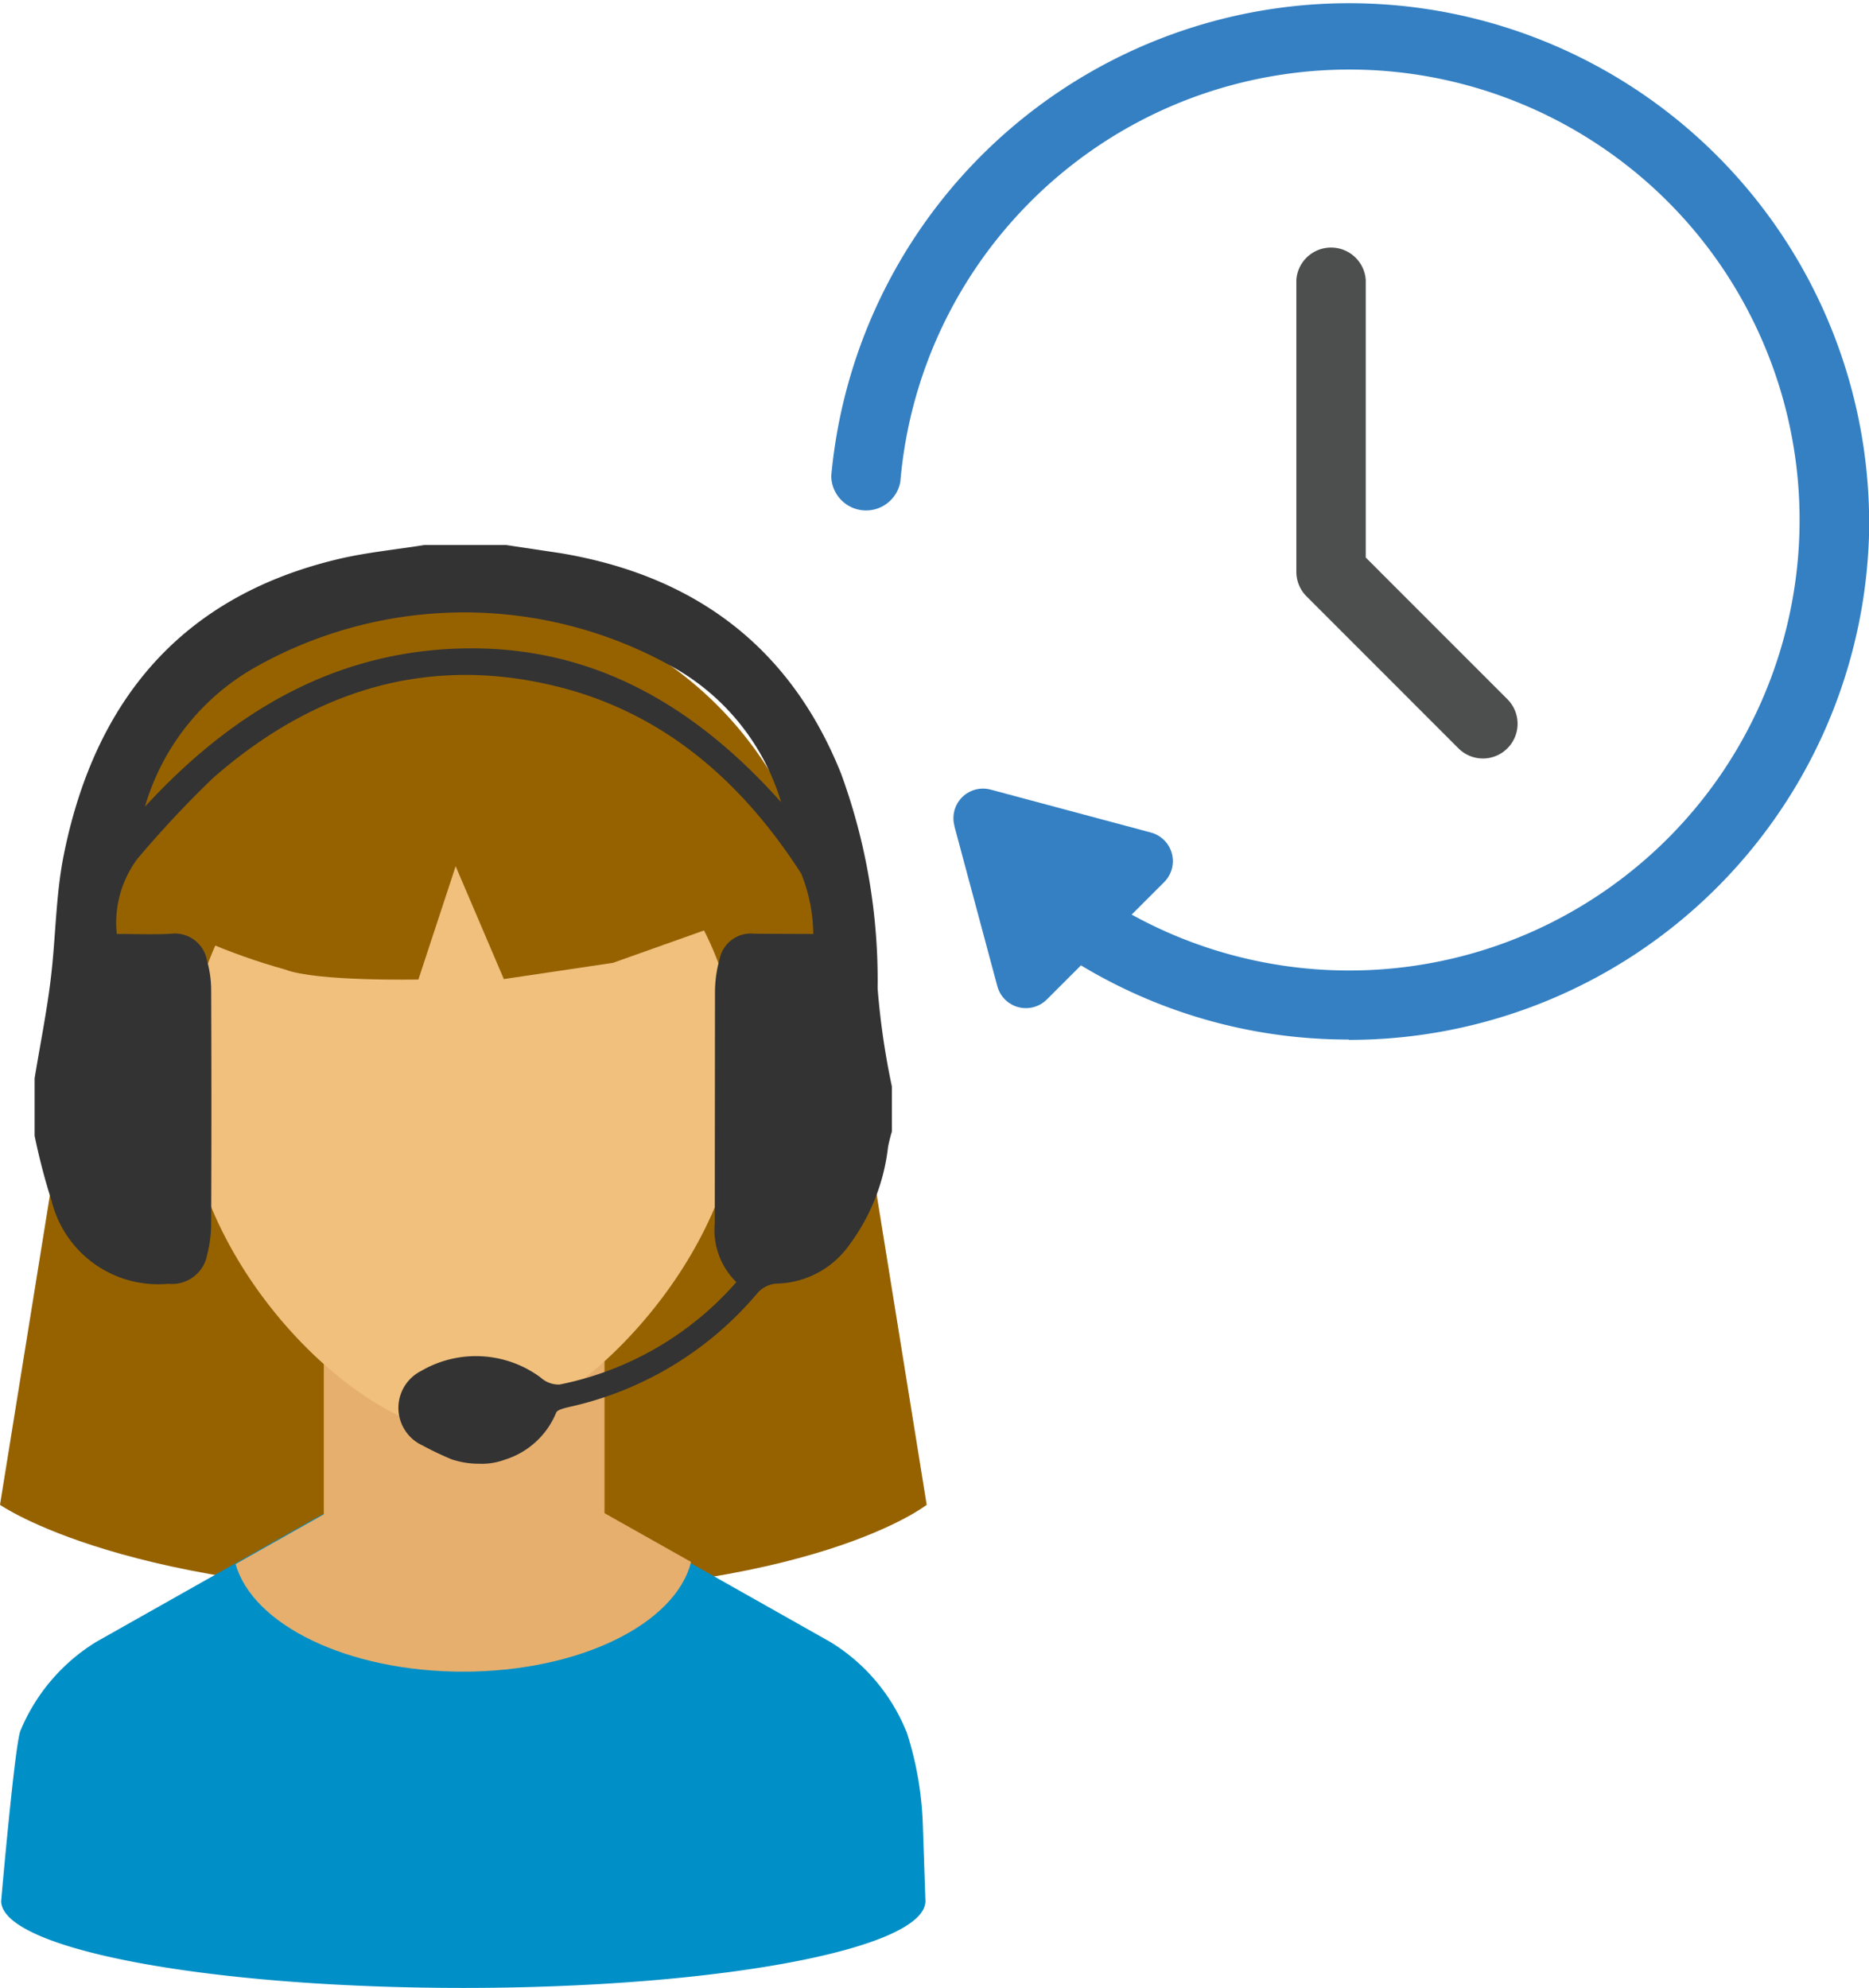
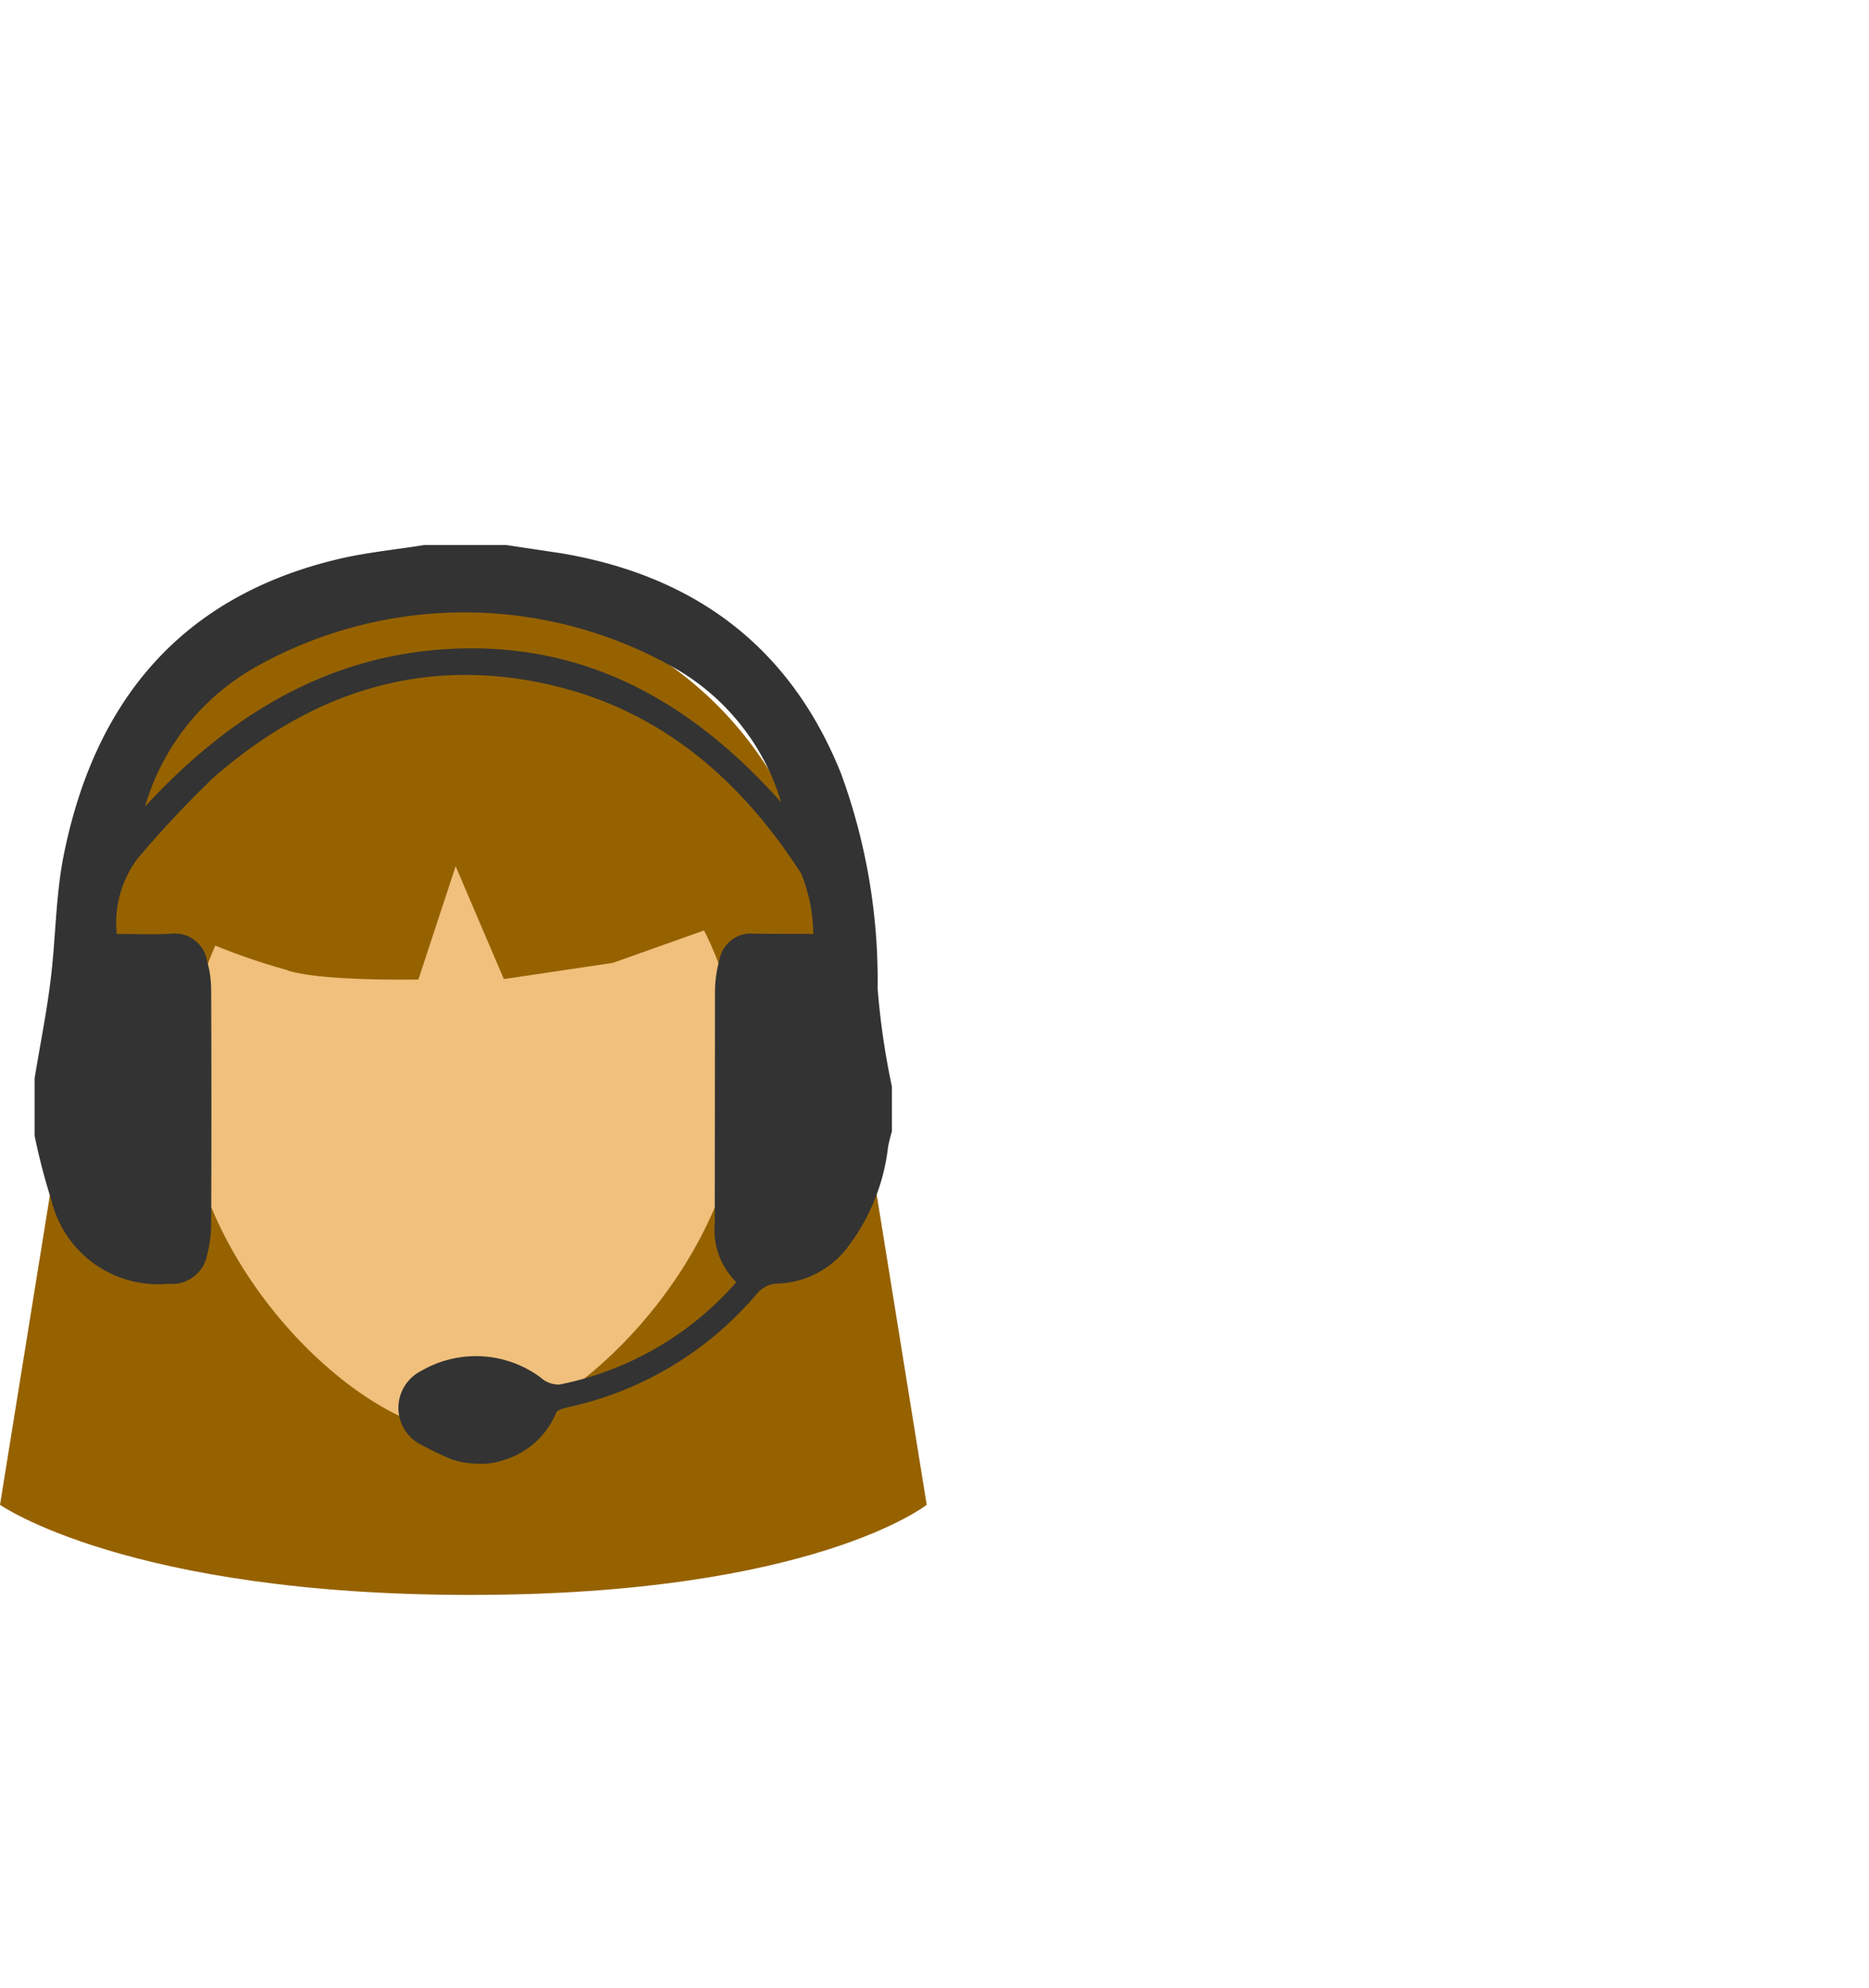
<svg xmlns="http://www.w3.org/2000/svg" width="70.514" height="75">
  <defs>
    <clipPath id="A">
      <path fill="none" d="M0 0h34.963v54.438H0z" />
    </clipPath>
    <clipPath id="B">
-       <path fill="none" d="M0 0h70.514v75H0z" />
-     </clipPath>
+       </clipPath>
  </defs>
  <g clip-path="url(#A)" transform="translate(0 20.562)">
    <g fill="#dad9d9">
      <path d="M17.485 17.48a2.89 2.89 0 0 1-.021 5.782 2.89 2.89 0 1 1-.02-5.782h.041" />
      <path d="M17.48 23.085a2.74 2.74 0 0 1-.021 5.48 2.74 2.74 0 0 1-.021-5.48h.042" />
    </g>
    <path d="M34.963 36.208s-4.295 3.4-17.213 3.4S0 36.208 0 36.208l3.451-21.411h28.06l3.452 21.413z" fill="#966200" />
-     <path d="M34.194 44.761a7.07 7.07 0 0 0-2.862-3.375l-8.191-4.624a25.1 25.1 0 0 0-4.561-1.9h-2.208a25.1 25.1 0 0 0-4.561 1.9l-8.17 4.611c-1.295.792-2.303 1.976-2.879 3.38-.222.693-.718 6.4-.718 6.4 0 1.812 7.8 3.281 17.433 3.281s17.438-1.469 17.438-3.281l-.1-2.906a12.67 12.67 0 0 0-.611-3.475l-.006-.021" fill="#008fc6" />
-     <path d="M22.807 36.523V24.876h-10.59v11.692l-1.054.593-2.274 1.283c.649 2.3 4.244 4.059 8.583 4.059 4.388 0 8.016-1.8 8.6-4.14l-3.266-1.84z" fill="#e6af6e" />
    <path d="M17.481 1.994c7.614.11 13.706 6.353 13.631 13.967s-6.29 13.735-13.904 13.695S3.444 23.429 3.449 15.815A13.83 13.83 0 0 1 17.481 1.994h0" fill="#966200" />
    <path d="M27.947 20.46c0 6.57-6.67 13.031-10.469 13.031-3.91 0-10.47-6.455-10.47-13.031s4.687-11.9 10.47-11.9 10.469 5.321 10.469 11.9" fill="#f0c07c" />
    <path d="M27.322 14.27l-4.2 1.493-4.113.611-1.818-4.257-1.406 4.274s-3.859.078-5.02-.375c-1.067-.296-2.111-.667-3.126-1.11v-7.1h19.683v6.461z" fill="#966200" />
    <path d="M17.081 34.509a11.71 11.71 0 0 1-1.14-.54 1.56 1.56 0 0 1-.05-2.812 4.1 4.1 0 0 1 4.5.244 1.02 1.02 0 0 0 .718.27c2.589-.517 4.935-1.876 6.672-3.864a2.76 2.76 0 0 1-.814-2.236l.008-8.666a4.66 4.66 0 0 1 .176-1.291 1.2 1.2 0 0 1 1.318-.95l2.215.008a6.28 6.28 0 0 0-.455-2.275c-2.244-3.49-5.235-6.125-9.375-7.1-4.861-1.15-9.12.256-12.812 3.488A40.22 40.22 0 0 0 5.19 11.83a4.04 4.04 0 0 0-.784 2.842c.726 0 1.388.03 2.046-.008a1.23 1.23 0 0 1 1.356 1.006 4.1 4.1 0 0 1 .159 1.139q.019 4.371 0 8.742a4.7 4.7 0 0 1-.151 1.219c-.124.693-.762 1.172-1.462 1.1a4.14 4.14 0 0 1-4.408-3.13 24.18 24.18 0 0 1-.64-2.452v-2.17c.2-1.227.448-2.449.6-3.683.2-1.578.188-3.193.5-4.745C3.572 5.89 6.824 1.946 12.745.534 13.813.279 14.918.175 16.004 0h3.097l2.049.307c5.041.843 8.662 3.518 10.583 8.319a22.71 22.71 0 0 1 1.378 8.1 28.72 28.72 0 0 0 .538 3.7v1.7a5.93 5.93 0 0 0-.144.579 7.64 7.64 0 0 1-1.458 3.693c-.633.901-1.657 1.445-2.758 1.465-.269.021-.519.145-.7.345a12.92 12.92 0 0 1-7.073 4.3c-.193.046-.5.109-.537.233a3.08 3.08 0 0 1-1.939 1.766 2.46 2.46 0 0 1-.96.151 3.19 3.19 0 0 1-.993-.151M5.464 9.876c3.229-3.513 7.069-5.85 11.943-5.974 4.907-.125 8.779 2.12 12.063 5.8a8.7 8.7 0 0 0-3.9-4.995 16.06 16.06 0 0 0-16.012-.055C7.571 5.802 6.105 7.675 5.466 9.88" fill="#333" />
  </g>
  <g clip-path="url(#B)">
    <g fill="#3480c3">
-       <path d="M50.885 39.217c-4.738.008-9.317-1.708-12.884-4.827a1.31 1.31 0 0 1 1.724-1.968c5.924 5.171 14.623 5.602 21.029 1.043s8.848-12.92 5.903-20.211-10.509-11.61-18.285-10.44-13.734 7.522-14.404 15.358c-.118.669-.728 1.138-1.405 1.08s-1.198-.623-1.201-1.303a19.62 19.62 0 0 1 39.153 2.234A19.62 19.62 0 0 1 50.887 39.23z" />
      <path d="M36.006 31.161l1.621 6.043c.103.386.404.688.79.791s.798-.008 1.08-.291l4.428-4.429c.281-.282.39-.692.287-1.077s-.403-.685-.787-.789l-6.048-1.62c-.385-.104-.797.006-1.079.288s-.392.694-.288 1.079" />
    </g>
    <path d="M55.949 28.614a1.3 1.3 0 0 1-.925-.383l-5.732-5.734a1.31 1.31 0 0 1-.383-.926V10.556a1.31 1.31 0 0 1 1.309-1.216 1.31 1.31 0 0 1 1.309 1.216v10.477l5.348 5.349a1.31 1.31 0 0 1-.925 2.233" fill="#4d4e4e" />
  </g>
</svg>